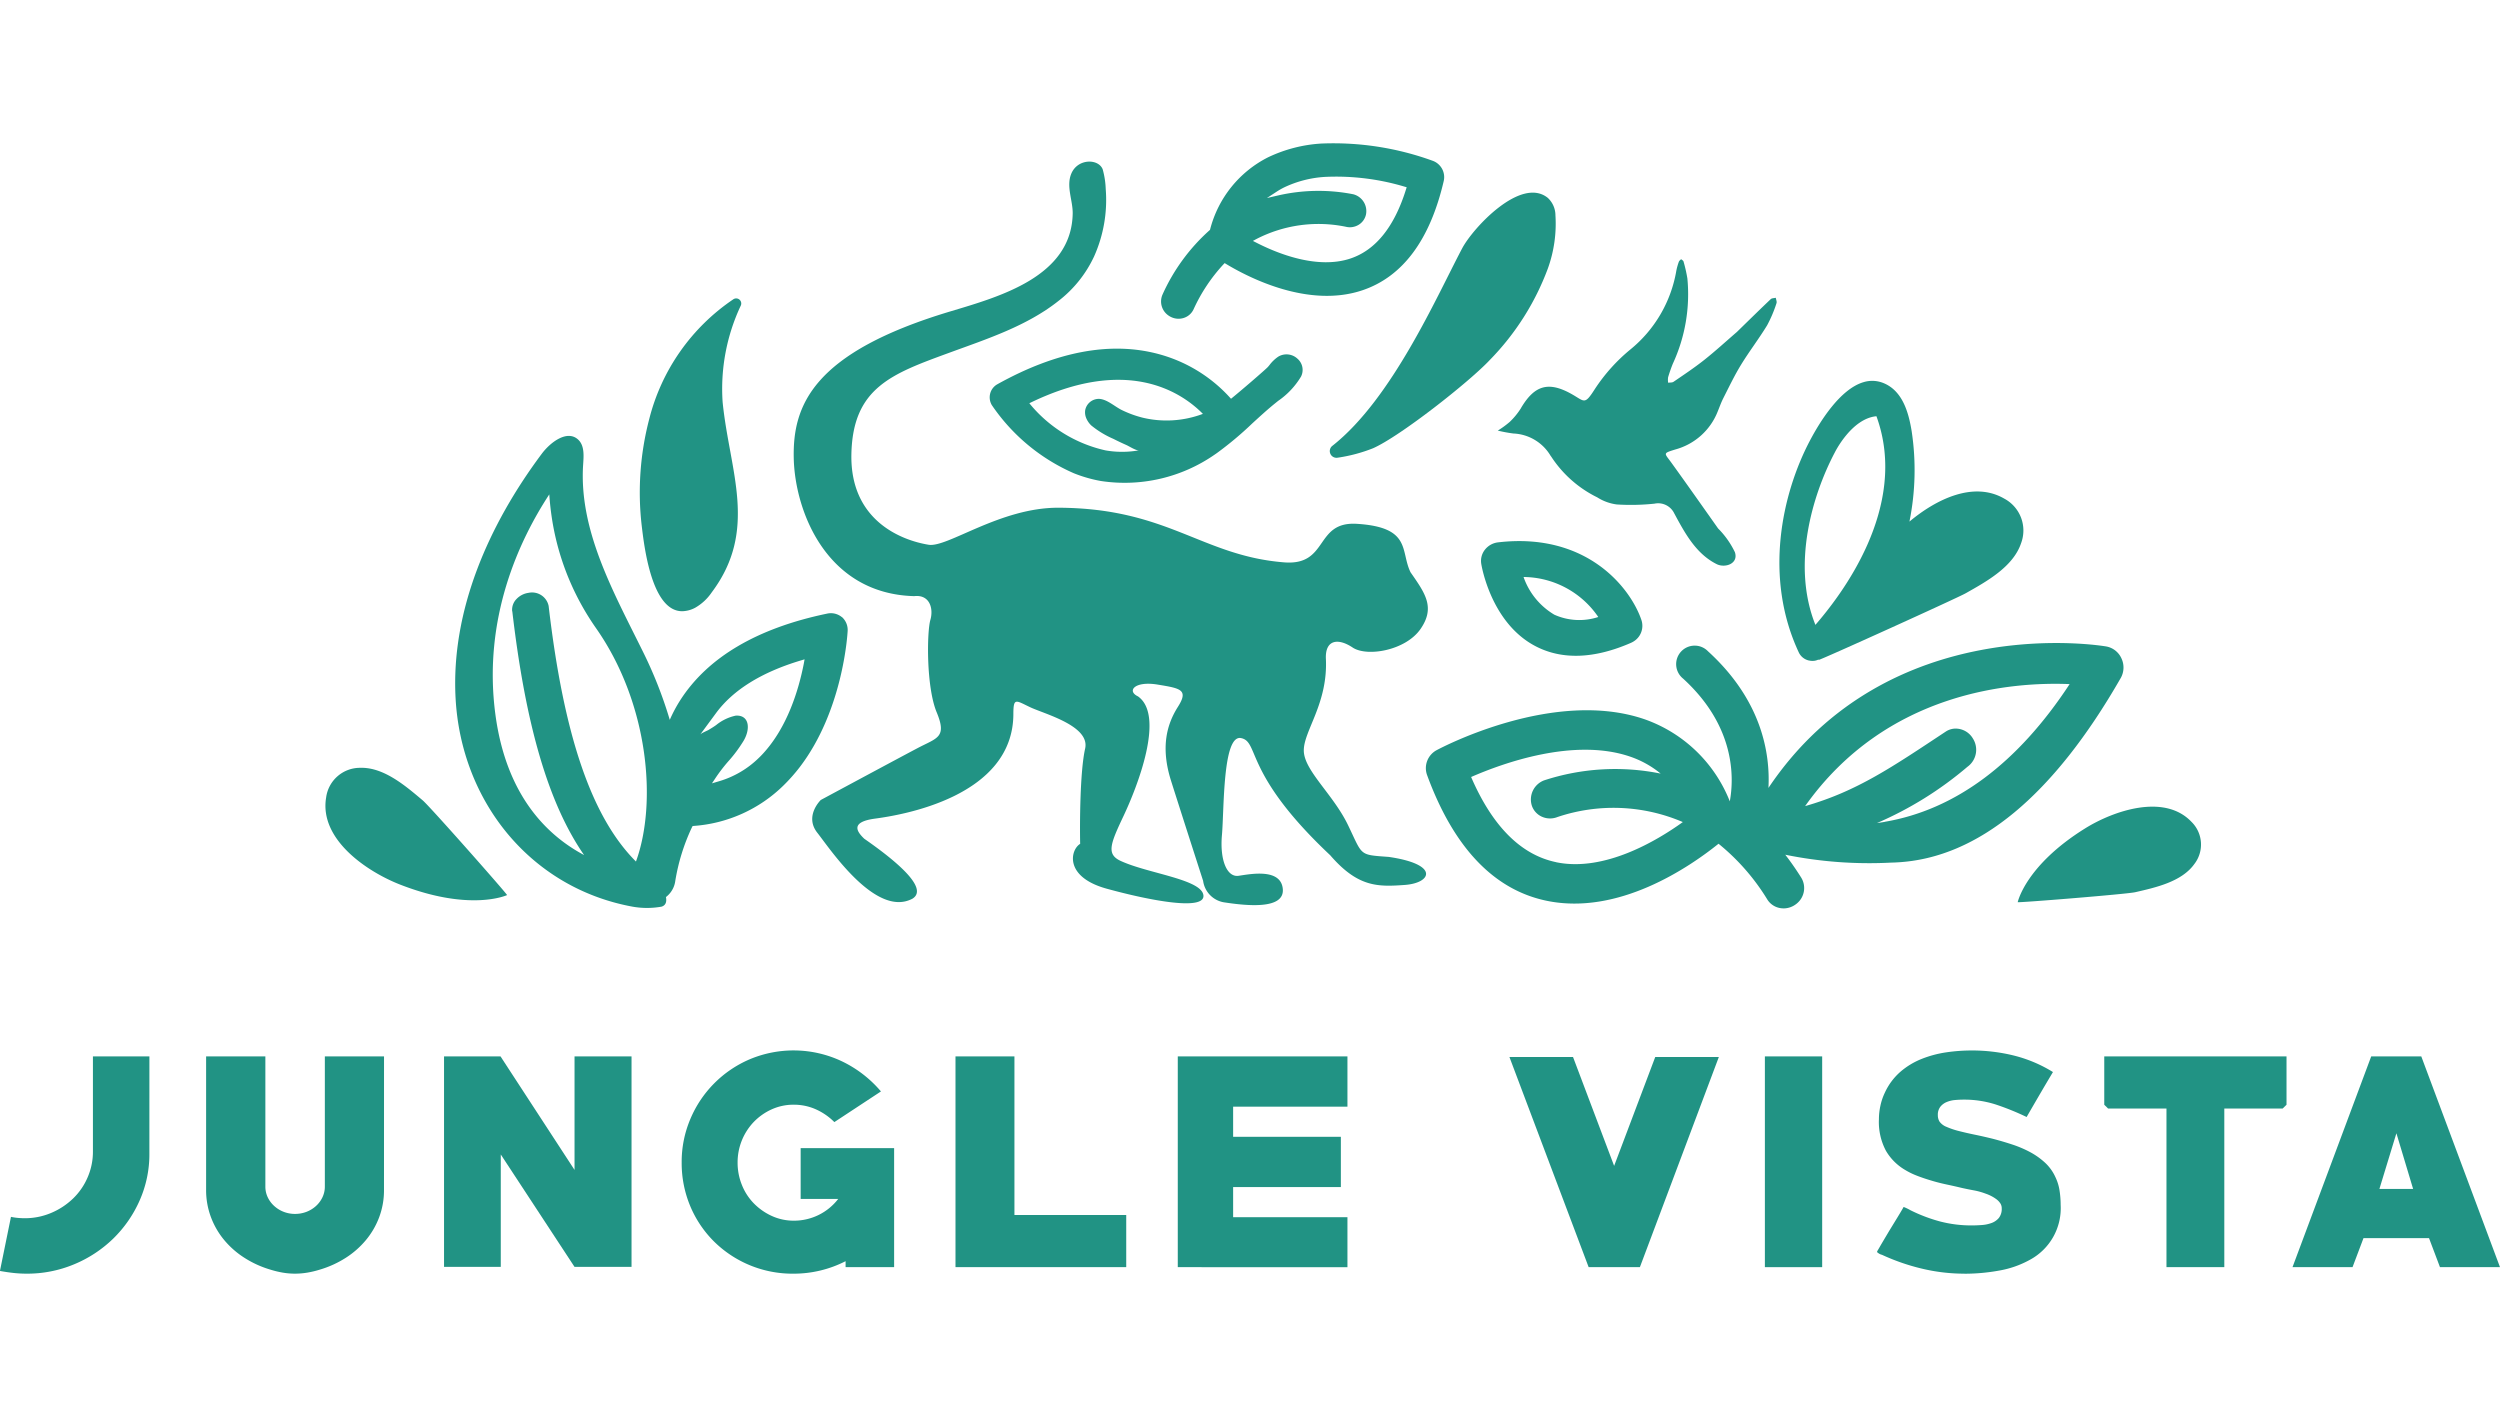
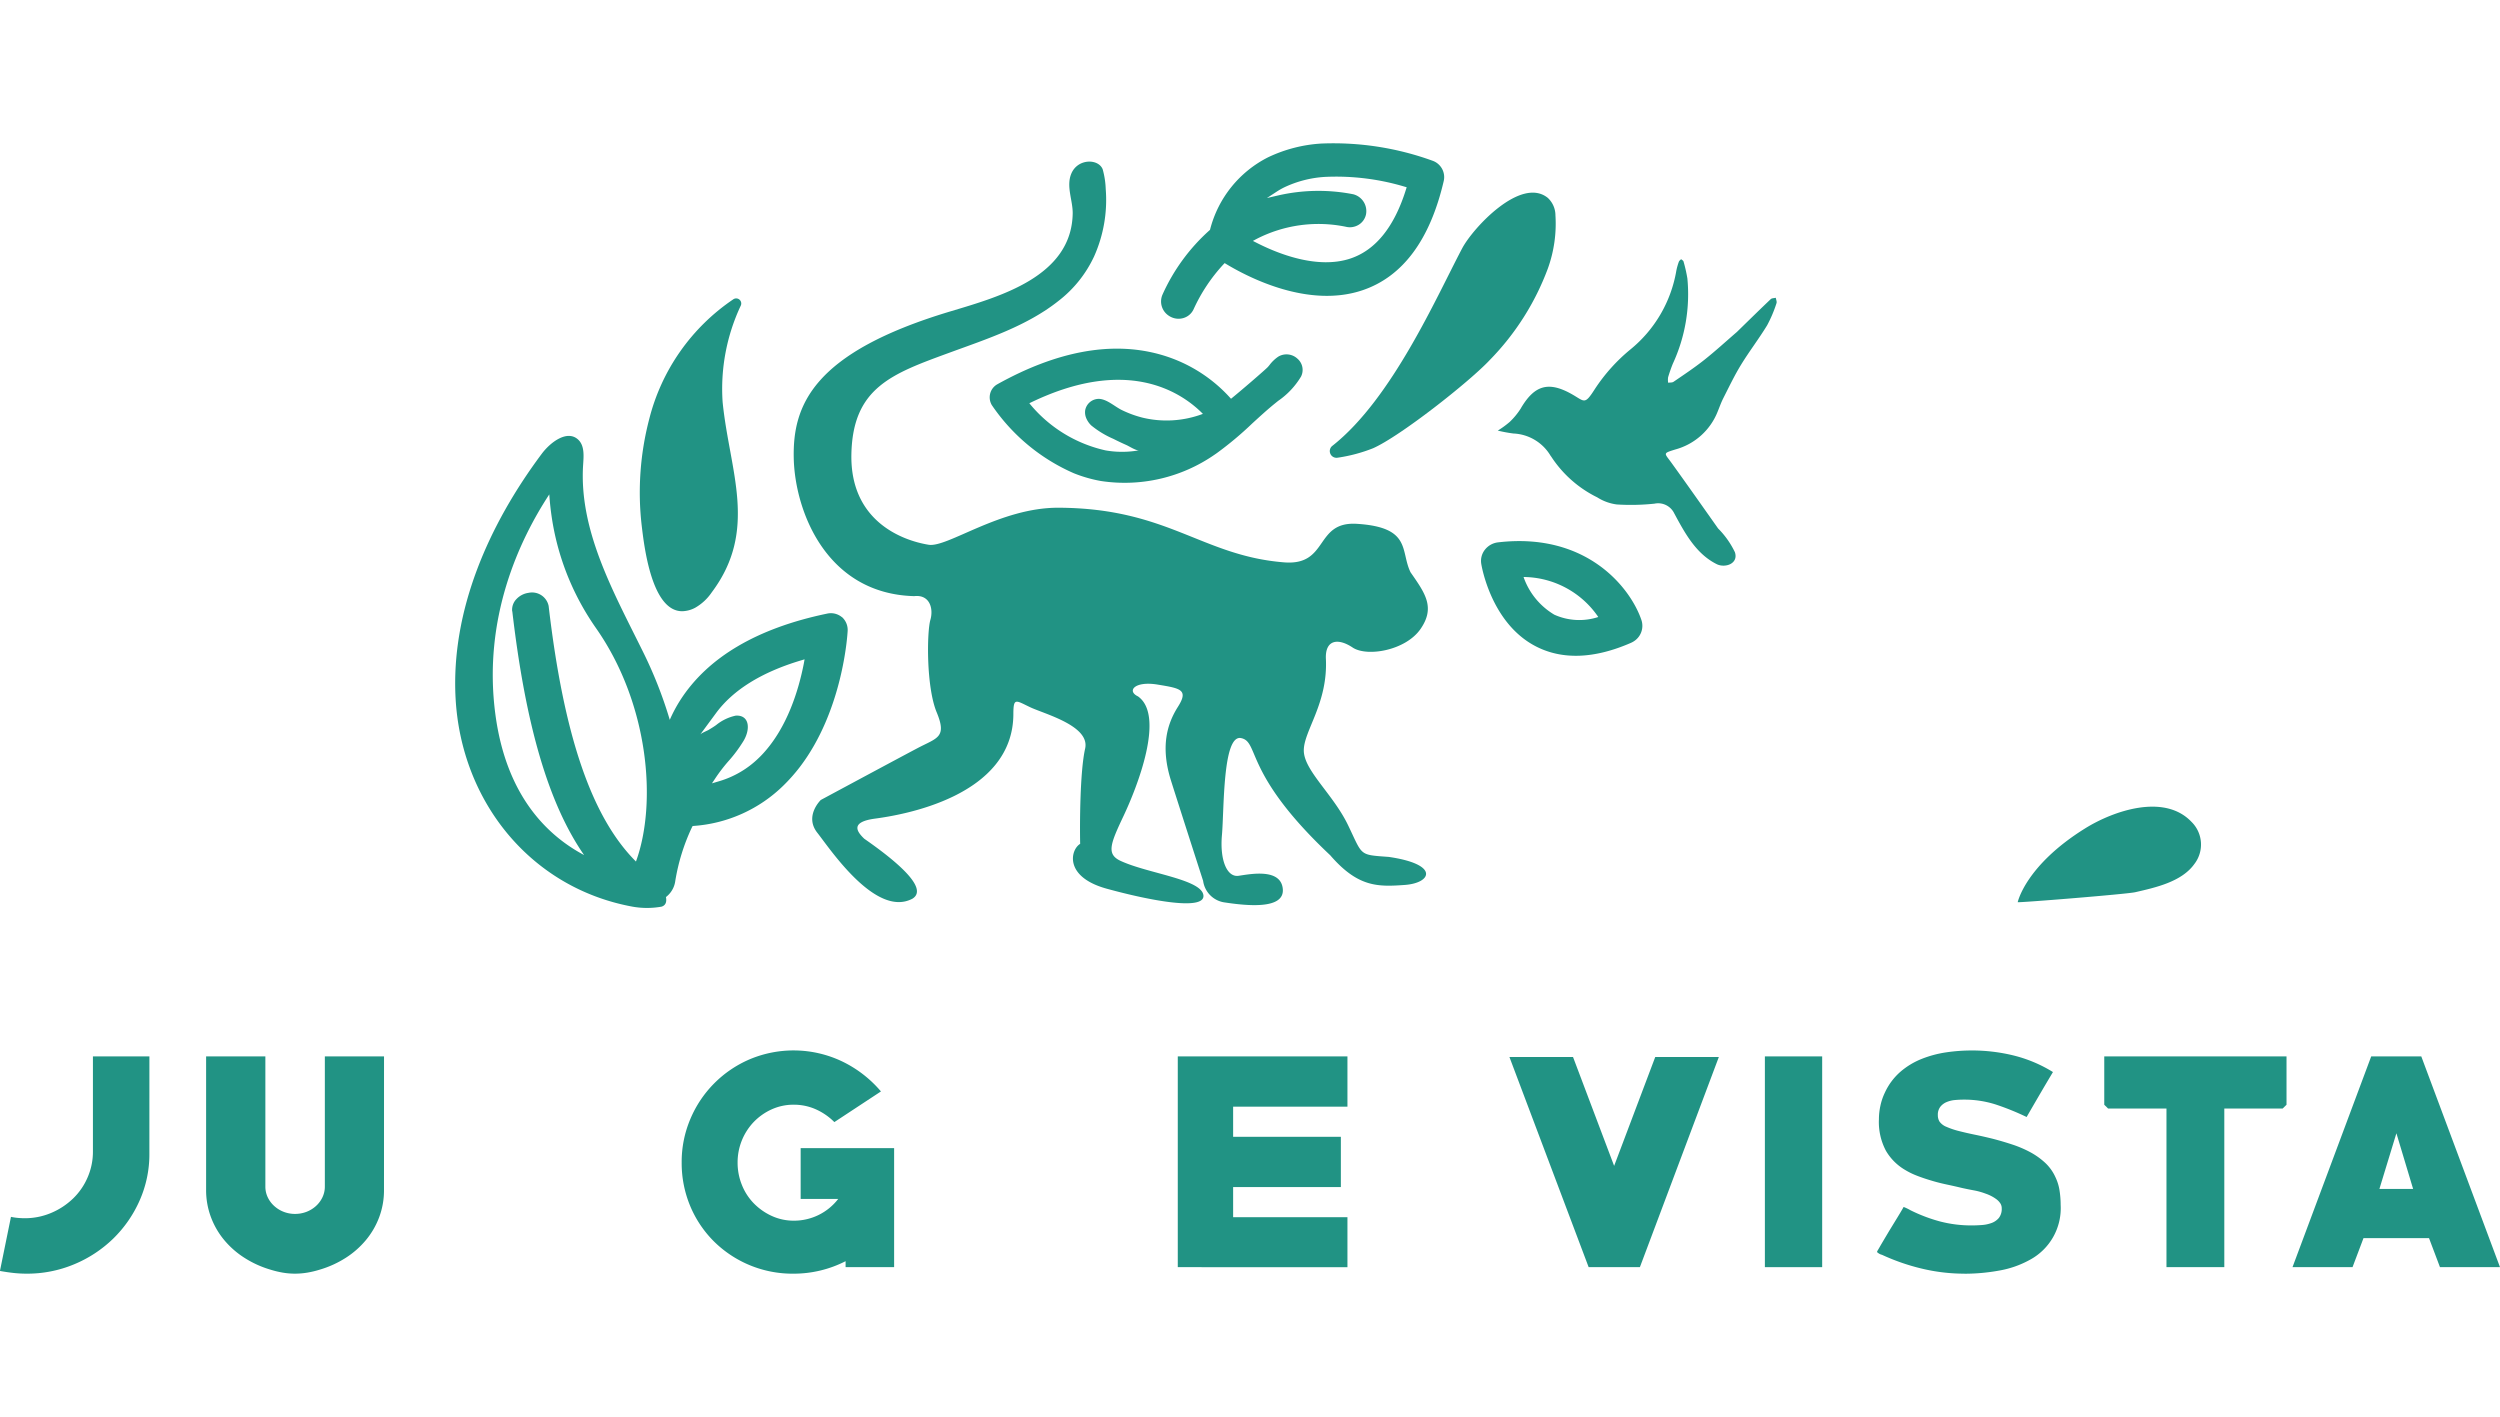
<svg xmlns="http://www.w3.org/2000/svg" width="270" height="153" viewBox="0 0 270 153">
  <defs>
    <clipPath id="clip-Logo-color1-variation">
      <rect width="270" height="153" />
    </clipPath>
  </defs>
  <g id="Logo-color1-variation" clip-path="url(#clip-Logo-color1-variation)">
    <g id="Group_3" data-name="Group 3" transform="translate(0 15.443)">
      <g id="Group_4" data-name="Group 4">
        <path id="Path_20" data-name="Path 20" d="M16.133,180.069a12.29,12.29,0,0,1-1.052,5.06,13.18,13.18,0,0,1-2.855,4.121,13.437,13.437,0,0,1-4.22,2.772,13.132,13.132,0,0,1-5.136,1.012,13.4,13.4,0,0,1-1.376-.073c-.465-.05-.962-.123-1.5-.22L1.184,186.9a6.8,6.8,0,0,0,.8.117c.237.019.462.029.68.029a7.24,7.24,0,0,0,2.858-.571,7.7,7.7,0,0,0,2.353-1.541,7,7,0,0,0,1.582-2.287,6.936,6.936,0,0,0,.579-2.816V169.568h6.1Z" transform="translate(0 -70.921)" fill="#219384" />
        <path id="Path_21" data-name="Path 21" d="M57.474,184a8.261,8.261,0,0,1-.518,2.933,8.519,8.519,0,0,1-1.45,2.493,9.408,9.408,0,0,1-2.2,1.921,10.937,10.937,0,0,1-2.754,1.248,10.253,10.253,0,0,1-1.33.322,8.128,8.128,0,0,1-1.362.116,7.821,7.821,0,0,1-1.347-.116,10.275,10.275,0,0,1-1.317-.322,10.906,10.906,0,0,1-2.753-1.248,9.408,9.408,0,0,1-2.207-1.921,8.508,8.508,0,0,1-1.45-2.493A8.274,8.274,0,0,1,38.263,184V169.568h6.4v14.05a2.655,2.655,0,0,0,.266,1.189,3.007,3.007,0,0,0,.711.938,3.242,3.242,0,0,0,1.02.617,3.374,3.374,0,0,0,1.2.219,3.444,3.444,0,0,0,1.226-.219,3.28,3.28,0,0,0,1.022-.617,3,3,0,0,0,.709-.938,2.657,2.657,0,0,0,.269-1.189v-14.05h6.392Z" transform="translate(-16.003 -70.921)" fill="#219384" />
-         <path id="Path_22" data-name="Path 22" d="M96.525,192.3,88.56,180.158V192.3H82.433V169.568h6.1l7.994,12.261V169.568h6.156V192.3Z" transform="translate(-34.477 -70.921)" fill="#219384" />
        <path id="Path_23" data-name="Path 23" d="M144.253,191.867v-.645a12.3,12.3,0,0,1-5.625,1.349,12.057,12.057,0,0,1-8.615-3.505,11.821,11.821,0,0,1-2.547-3.813,12.05,12.05,0,0,1-.916-4.709,11.843,11.843,0,0,1,.931-4.663,12.112,12.112,0,0,1,6.425-6.467,12.194,12.194,0,0,1,9.915.205,12.728,12.728,0,0,1,4.25,3.27L143.04,176.2a6.666,6.666,0,0,0-2.029-1.393,5.821,5.821,0,0,0-2.353-.485,5.7,5.7,0,0,0-2.414.514,6.293,6.293,0,0,0-1.923,1.364,6.315,6.315,0,0,0-1.731,4.37,6.366,6.366,0,0,0,.459,2.406,6.05,6.05,0,0,0,1.286,1.994,6.455,6.455,0,0,0,1.941,1.364,5.669,5.669,0,0,0,2.411.513,6.021,6.021,0,0,0,4.767-2.346H139.4v-5.486h10.094v12.848Z" transform="translate(-52.929 -70.457)" fill="#219384" />
-         <path id="Path_24" data-name="Path 24" d="M177.381,192.331V169.569h6.366V186.7h12.074v5.631Z" transform="translate(-74.188 -70.921)" fill="#219384" />
        <path id="Path_25" data-name="Path 25" d="M218.648,192.331V169.569h18.324V175H224.626v3.256h11.635v5.427H224.626v3.256h12.346v5.4Z" transform="translate(-91.448 -70.921)" fill="#219384" />
        <path id="Path_26" data-name="Path 26" d="M294.307,192.373h-5.534l-8.557-22.7h6.868l4.441,11.763,4.441-11.763h6.868Z" transform="translate(-117.199 -70.963)" fill="#219384" />
        <rect id="Rectangle_4" data-name="Rectangle 4" width="6.188" height="22.762" transform="translate(190.607 98.648)" fill="#219384" />
        <path id="Path_27" data-name="Path 27" d="M357.9,192.571a19.722,19.722,0,0,1-4.573-.539,22.808,22.808,0,0,1-4.337-1.5,1.035,1.035,0,0,1-.294-.117c-.159-.1-.238-.165-.238-.2a1.076,1.076,0,0,1,.119-.234q.119-.2.294-.51c.119-.2.258-.437.414-.7s.316-.531.475-.8q.5-.817.948-1.55t.621-1.056a5.268,5.268,0,0,1,.738.353,17.117,17.117,0,0,0,3.213,1.218,13.427,13.427,0,0,0,3.419.424c.335,0,.7-.014,1.081-.043a3.841,3.841,0,0,0,1.051-.221,1.86,1.86,0,0,0,.783-.543,1.574,1.574,0,0,0,.311-1.044.955.955,0,0,0-.178-.572,1.833,1.833,0,0,0-.443-.44,4.048,4.048,0,0,0-.563-.338,4.163,4.163,0,0,0-.564-.235,7.284,7.284,0,0,0-1.272-.353c-.433-.079-.869-.167-1.3-.264q-.86-.206-1.689-.381c-.552-.119-1.083-.255-1.6-.412-.531-.156-1.041-.328-1.525-.515a8.1,8.1,0,0,1-1.346-.66,5.756,5.756,0,0,1-2.026-2.043,6.625,6.625,0,0,1-.757-3.393,6.988,6.988,0,0,1,.164-1.483,6.348,6.348,0,0,1,.489-1.425A6.7,6.7,0,0,1,351,170.751a8.138,8.138,0,0,1,2.294-1.38,11.845,11.845,0,0,1,2.651-.706,19.033,19.033,0,0,1,2.78-.2,18.824,18.824,0,0,1,4.5.545,14.839,14.839,0,0,1,4.233,1.785q-.741,1.239-1.437,2.432t-1.407,2.424a27.946,27.946,0,0,0-3.331-1.35,11.13,11.13,0,0,0-3.477-.527c-.3,0-.608.014-.932.044a2.991,2.991,0,0,0-.9.219,1.694,1.694,0,0,0-.683.513,1.4,1.4,0,0,0-.265.892,1.328,1.328,0,0,0,.178.7,1.692,1.692,0,0,0,.755.571,8.263,8.263,0,0,0,1.346.454q.8.205,1.747.4t1.984.454c.67.177,1.347.376,2.027.6a12.073,12.073,0,0,1,1.926.82,7.786,7.786,0,0,1,1.612,1.143,4.844,4.844,0,0,1,1.126,1.567,5.093,5.093,0,0,1,.444,1.45,10.158,10.158,0,0,1,.119,1.536,6.327,6.327,0,0,1-3.317,5.932,10.543,10.543,0,0,1-3.344,1.171,20.913,20.913,0,0,1-3.731.337" transform="translate(-145.739 -70.457)" fill="#219384" />
        <path id="Path_28" data-name="Path 28" d="M409.907,175.2h-6.3v17.13h-6.246V175.2h-6.305l-.414-.41v-5.221h19.684v5.221Z" transform="translate(-163.382 -70.921)" fill="#219384" />
        <path id="Path_29" data-name="Path 29" d="M441.518,192.332l-1.184-3.138h-7.075l-1.184,3.138h-6.483l8.5-22.762H439.5l8.5,22.762Zm-4.706-14.461-1.835,6.014h3.641Z" transform="translate(-178.001 -70.922)" fill="#219384" />
        <path id="Path_30" data-name="Path 30" d="M211.586,78.547c-3.226-.237-2.763-.092-4.372-3.429s-4.729-5.875-4.777-8.018,2.646-5.126,2.381-10.029c-.045-1.993,1.335-2.175,2.892-1.135s5.729.323,7.337-2.009.5-3.843-1.081-6.115c-1.124-2.274.151-4.862-5.788-5.235-4.614-.293-3.009,4.553-7.88,4.16-8.9-.717-12.529-5.853-24.36-5.9-6.283-.024-11.982,4.325-14.014,4-2.877-.464-8.495-2.566-8.348-9.782s4.406-8.693,10.644-10.981c4.023-1.475,8.279-2.853,11.687-5.544a13,13,0,0,0,3.887-4.844,14.938,14.938,0,0,0,1.25-7.273,9.051,9.051,0,0,0-.328-2.125c-.458-1.165-2.693-1.187-3.387.465-.582,1.382.175,2.909.148,4.327-.131,6.8-7.865,8.95-13.2,10.551-14.928,4.472-17.052,10.2-16.926,15.867s3.5,14.636,13.01,14.888c1.684-.193,2.1,1.35,1.745,2.567-.38,1.315-.456,7.234.679,9.972s.062,2.756-2.059,3.874-10.453,5.6-10.453,5.6-1.8,1.728-.382,3.534,6.336,9.213,10.277,7.129c1.817-1.115-1.777-4.094-5.2-6.474-.784-.75-1.577-1.809,1.176-2.176s14.972-2.324,14.926-11.37c.013-1.733.276-1.385,1.826-.654s6.482,2.006,5.924,4.467-.583,8.139-.536,10.284c-1.057.638-1.762,3.568,2.867,4.843s10.637,2.425,10.444.712-5.883-2.341-8.823-3.661c-1.7-.724-1.265-1.813.2-4.914s4.514-10.831,1.552-12.91c-1.239-.586-.343-1.68,2.119-1.272s3.383.536,2.2,2.4-1.9,4.333-.743,7.992,3.463,10.806,3.463,10.806a2.721,2.721,0,0,0,2.349,2.334c2.155.323,6.459.84,6.257-1.453s-3.564-1.6-4.784-1.426-2.034-1.641-1.789-4.4.065-10.889,2.069-10.472.241,3.826,9.632,12.659c2.995,3.462,5.137,3.409,8.046,3.2s3.783-2.234-1.752-3.03" transform="translate(-61.626 -1.446)" fill="#219384" />
        <path id="Path_31" data-name="Path 31" d="M183.791,43a1.646,1.646,0,0,0,.164,1.269,20.726,20.726,0,0,0,8.86,7.367,14.816,14.816,0,0,0,2.917.838,17.04,17.04,0,0,0,12.3-2.852l.2-.137a37.048,37.048,0,0,0,3.852-3.224c.755-.691,1.534-1.406,2.329-2.059l.469-.379a8.474,8.474,0,0,0,2.476-2.632,1.594,1.594,0,0,0-.38-1.917,1.731,1.731,0,0,0-2.081-.229,3.989,3.989,0,0,0-.954.916l-.15.18c-.227.265-3.093,2.73-4,3.453a15.985,15.985,0,0,0-4.911-3.736,16.186,16.186,0,0,0-2.838-1.073c-5.185-1.42-11.066-.33-17.479,3.238a1.609,1.609,0,0,0-.774.977m22.962,2.226a11.1,11.1,0,0,1-6.5.411,11.528,11.528,0,0,1-2.24-.818c-.78-.378-1.593-1.169-2.464-1.213a1.5,1.5,0,0,0-1.508,1.246,1.646,1.646,0,0,0,.137.884,2.344,2.344,0,0,0,.525.741,10.089,10.089,0,0,0,2.392,1.45c.462.235.931.456,1.406.667.288.127,1.054.621,1.356.569a10.429,10.429,0,0,1-3.6.009,14.743,14.743,0,0,1-8.245-5.094c10.487-5.136,16.375-1.255,18.747,1.148" transform="translate(-76.844 -15.97)" fill="#219384" />
        <path id="Path_32" data-name="Path 32" d="M276.77,74.045a2.108,2.108,0,0,0-1.4.782,1.954,1.954,0,0,0-.408,1.511c.041.263,1.069,6.465,5.924,8.95,2.853,1.461,6.3,1.33,10.245-.39a2.118,2.118,0,0,0,.215-.109,1.982,1.982,0,0,0,.932-2.317c-1.132-3.41-5.832-9.559-15.506-8.428m6.092,7.814a7.638,7.638,0,0,1-3.329-4.073,9.857,9.857,0,0,1,8.071,4.321,6.575,6.575,0,0,1-4.742-.248" transform="translate(-114.991 -30.912)" fill="#219384" />
        <path id="Path_33" data-name="Path 33" d="M216.418,18.683a1.715,1.715,0,0,0,.191.106,1.844,1.844,0,0,0,1.442.086,1.74,1.74,0,0,0,1-.908,18.32,18.32,0,0,1,3.237-4.867l.122-.128.153.092c2.5,1.508,8.932,4.8,14.737,2.839,4.346-1.467,7.3-5.445,8.779-11.829a1.876,1.876,0,0,0-1.168-2.14A31.385,31.385,0,0,0,232.848.061a15.489,15.489,0,0,0-5.736,1.479,12.089,12.089,0,0,0-6.269,7.784l-.018.062-.048.041a20.656,20.656,0,0,0-5.075,6.94,1.841,1.841,0,0,0,.717,2.315m9.415-8.307a14.64,14.64,0,0,1,9.641-1.333,1.821,1.821,0,0,0,1.415-.212,1.729,1.729,0,0,0,.784-1.105,1.878,1.878,0,0,0-1.385-2.19,19.474,19.474,0,0,0-8.1.129l-1.215.282,1.044-.682a7.877,7.877,0,0,1,.83-.474,11.913,11.913,0,0,1,4.418-1.129,25.8,25.8,0,0,1,8.585,1.057l.218.062L242,5c-1.256,4.038-3.267,6.551-5.98,7.469-3.6,1.216-7.922-.543-10.181-1.7l-.378-.192Z" transform="translate(-90.148 0)" fill="#219384" />
        <path id="Path_34" data-name="Path 34" d="M126.265,73.95a1.878,1.878,0,0,0-1.621-.373c-7.55,1.576-12.874,4.722-15.838,9.352h0a15.394,15.394,0,0,0-1.127,2.116,46.323,46.323,0,0,0-2.986-7.541c-3.148-6.372-6.848-12.973-6.368-20.064.063-.934.148-2.018-.537-2.658-1.166-1.092-2.977.247-3.934,1.527-5.7,7.631-9.826,16.9-9.307,26.41.609,11.137,8.081,20.465,19.1,22.5a8.922,8.922,0,0,0,3.146,0c.5-.155.559-.6.472-1.036a2.7,2.7,0,0,0,.481-.478,2.6,2.6,0,0,0,.528-1.267,21.769,21.769,0,0,1,1.781-5.752l.092-.175.187-.015a15.392,15.392,0,0,0,9.633-4.372,18.787,18.787,0,0,0,1.72-1.937c4.7-6.114,5.178-14.358,5.2-14.705a1.869,1.869,0,0,0-.616-1.539m-35.6-.62c1.438,12.323,3.917,20.794,7.755,26.326-4.137-2.2-8.436-6.567-9.583-15.205-1.38-10.4,2.6-18.836,5.823-23.75.059.9.16,1.8.3,2.7A28.014,28.014,0,0,0,97.91,72.2a28.447,28.447,0,0,0,1.8,2.937c5.705,8.135,6.624,18.888,4.317,25.21-4.79-4.783-7.8-13.6-9.431-27.6a1.826,1.826,0,0,0-2.166-1.42,2.209,2.209,0,0,0-1.314.678,1.652,1.652,0,0,0-.458,1.317m31.5,5.633c-.568,2.9-1.785,6.869-4.386,9.711-.161.176-.325.346-.5.511a10.263,10.263,0,0,1-4.3,2.507l-.736.218.441-.663a17.7,17.7,0,0,1,1.431-1.836,14.837,14.837,0,0,0,1.438-1.927c.882-1.332.788-2.963-.728-2.889a5.007,5.007,0,0,0-2.122,1.013c-.257.189-.539.357-.812.523-.218.133-.787.331-.932.528l1.72-2.333c1.84-2.5,4.911-4.408,9.128-5.679l.437-.131Z" transform="translate(-35.343 -22.744)" fill="#219384" />
-         <path id="Path_35" data-name="Path 35" d="M339.747,96.607a2.307,2.307,0,0,0,.082-2.1,2.24,2.24,0,0,0-1.622-1.3c-.243-.042-23.521-4.073-36.51,15.273.2-3.753-.728-9.472-6.531-14.76a2,2,0,1,0-2.689,2.951c5.7,5.2,5.5,10.782,5.047,13.259a15.374,15.374,0,0,0-9.108-8.832c-9.8-3.441-22.027,3.022-22.545,3.3a2.2,2.2,0,0,0-1.054,2.659c2.873,7.858,7.228,12.439,12.942,13.614,7.743,1.6,15.367-3.605,18.548-6.164a23.525,23.525,0,0,1,5.268,6.022,2.03,2.03,0,0,0,1.29.909,2.144,2.144,0,0,0,.592.049,2.21,2.21,0,0,0,1.074-.355,2.52,2.52,0,0,0,.215-.156,2.155,2.155,0,0,0,.5-2.793q-.824-1.316-1.732-2.489a45.371,45.371,0,0,0,11.489.849c.219,0,.436-.014.654-.026,8.7-.491,16.8-7.188,24.091-19.914M278.771,116.5c-3.8-.787-6.89-3.883-9.186-9.2,3.491-1.525,11.216-4.3,17.272-2.167a10.565,10.565,0,0,1,3.2,1.8,24.676,24.676,0,0,0-12.6.734,2.207,2.207,0,0,0-1.306,2.749,2.015,2.015,0,0,0,1.065,1.167,2.148,2.148,0,0,0,1.678.046,18.978,18.978,0,0,1,13.556.538c-2.787,2.006-8.47,5.417-13.677,4.338m35.484-4.358c-.277.047-.556.089-.838.127a38.629,38.629,0,0,0,9.769-6.076,2.262,2.262,0,0,0,.593-3.05,2.171,2.171,0,0,0-1.958-1.075,1.963,1.963,0,0,0-.981.326c-5.8,3.836-9.578,6.442-15.184,8.045C314.479,98,328.1,97.013,334.225,97.268c-5.621,8.564-12.337,13.567-19.97,14.872" transform="translate(-110.705 -38.827)" fill="#219384" />
-         <path id="Path_36" data-name="Path 36" d="M333.542,74.36a1.607,1.607,0,0,0,.631.022,1.478,1.478,0,0,0,.4-.135c0,.032,0,.051,0,.051.008.1,14.941-6.668,15.869-7.191,2.207-1.246,5.139-2.842,6-5.417a3.9,3.9,0,0,0-1.809-4.809c-3.319-1.929-7.359.062-10.248,2.475a28.077,28.077,0,0,0,.239-9.769c-.329-2.008-.984-4.415-3.135-5.226a3.2,3.2,0,0,0-2.054-.065c-2.545.744-4.731,4.288-5.808,6.334-3.022,5.749-5,14.737-1.181,22.882a1.59,1.59,0,0,0,1.091.85m2.76-22.419s1.794-3.709,4.523-3.965c3.6,9.877-3.953,19.481-6.59,22.535-2.595-6.48-.322-14.018,2.066-18.57" transform="translate(-138.165 -18.468)" fill="#219384" />
-         <path id="Path_37" data-name="Path 37" d="M70.934,119.52c-1.832-1.544-4.213-3.614-6.778-3.525a3.688,3.688,0,0,0-3.663,3.189c-.779,4.541,4.423,8.034,8,9.427,7.6,2.961,11.538,1.13,11.538,1.129.083-.039-8.328-9.571-9.1-10.22" transform="translate(-25.268 -48.513)" fill="#219384" />
        <path id="Path_38" data-name="Path 38" d="M393.351,124.855c-2.95-3.114-8.455-1.189-11.491.7-6.45,4.015-7.281,7.969-7.281,7.969-.018.084,11.781-.866,12.694-1.077,2.174-.5,5.045-1.123,6.411-3.083a3.435,3.435,0,0,0-.333-4.51" transform="translate(-156.665 -51.532)" fill="#219384" />
        <path id="Path_39" data-name="Path 39" d="M280.57,37.642a7.662,7.662,0,0,1-1.229,1.506,10.11,10.11,0,0,1-1.285.935,15.244,15.244,0,0,0,1.686.313,4.917,4.917,0,0,1,4.012,2.4c.029.044.067.082.093.127a12.522,12.522,0,0,0,4.951,4.37,5.174,5.174,0,0,0,2.114.767,24.27,24.27,0,0,0,4.065-.086,1.927,1.927,0,0,1,2.14,1.056c1.137,2.105,2.332,4.35,4.577,5.473.908.454,2.38-.044,1.972-1.283a9.36,9.36,0,0,0-1.817-2.569c-1.68-2.376-3.352-4.758-5.056-7.117-.758-1.048-.946-.983.443-1.415a6.831,6.831,0,0,0,4.571-4.1c.2-.486.374-.983.611-1.449.617-1.211,1.2-2.442,1.911-3.6.889-1.451,1.933-2.809,2.818-4.262a14.106,14.106,0,0,0,1.008-2.379c.062-.164-.044-.392-.073-.591-.186.047-.429.034-.549.149-1.233,1.172-2.445,2.364-3.656,3.545-1.169,1.008-2.308,2.054-3.516,3.013-1.066.844-2.2,1.6-3.326,2.368-.146.1-.383.071-.578.1a1.982,1.982,0,0,1-.006-.592c.148-.5.322-1,.519-1.483a17.867,17.867,0,0,0,1.562-9.188,15.6,15.6,0,0,0-.417-1.831c-.026-.1-.172-.169-.262-.252-.082.091-.2.168-.239.273a6.4,6.4,0,0,0-.277.984,13.983,13.983,0,0,1-4.972,8.506,19.006,19.006,0,0,0-3.821,4.258c-1.13,1.771-1.1,1.343-2.5.556-2.494-1.406-4.011-.982-5.48,1.5" transform="translate(-116.295 -9.021)" fill="#219384" />
        <path id="Path_40" data-name="Path 40" d="M123.371,62.634a3.126,3.126,0,0,0,1.373-.37,5.375,5.375,0,0,0,1.794-1.663c5.067-6.759,1.92-13.108,1.179-20.56a21.1,21.1,0,0,1,1.967-10.424.548.548,0,0,0-.828-.659,22.135,22.135,0,0,0-9.073,12.955,31.3,31.3,0,0,0-.814,11.4c.264,2.235,1.066,9.353,4.4,9.321" transform="translate(-49.674 -12.065)" fill="#219384" />
        <path id="Path_41" data-name="Path 41" d="M247.142,36.567a.724.724,0,0,0,.577,1.28,16.958,16.958,0,0,0,3.82-1.019c2.927-1.292,10.374-7.15,12.6-9.523a28.069,28.069,0,0,0,6.287-9.91,14.271,14.271,0,0,0,.812-5.715,2.586,2.586,0,0,0-.833-1.9c-2.918-2.335-8.091,3.285-9.233,5.443-2.752,5.2-7.568,16.258-14.024,21.341" transform="translate(-103.25 -3.859)" fill="#219384" />
      </g>
    </g>
  </g>
</svg>